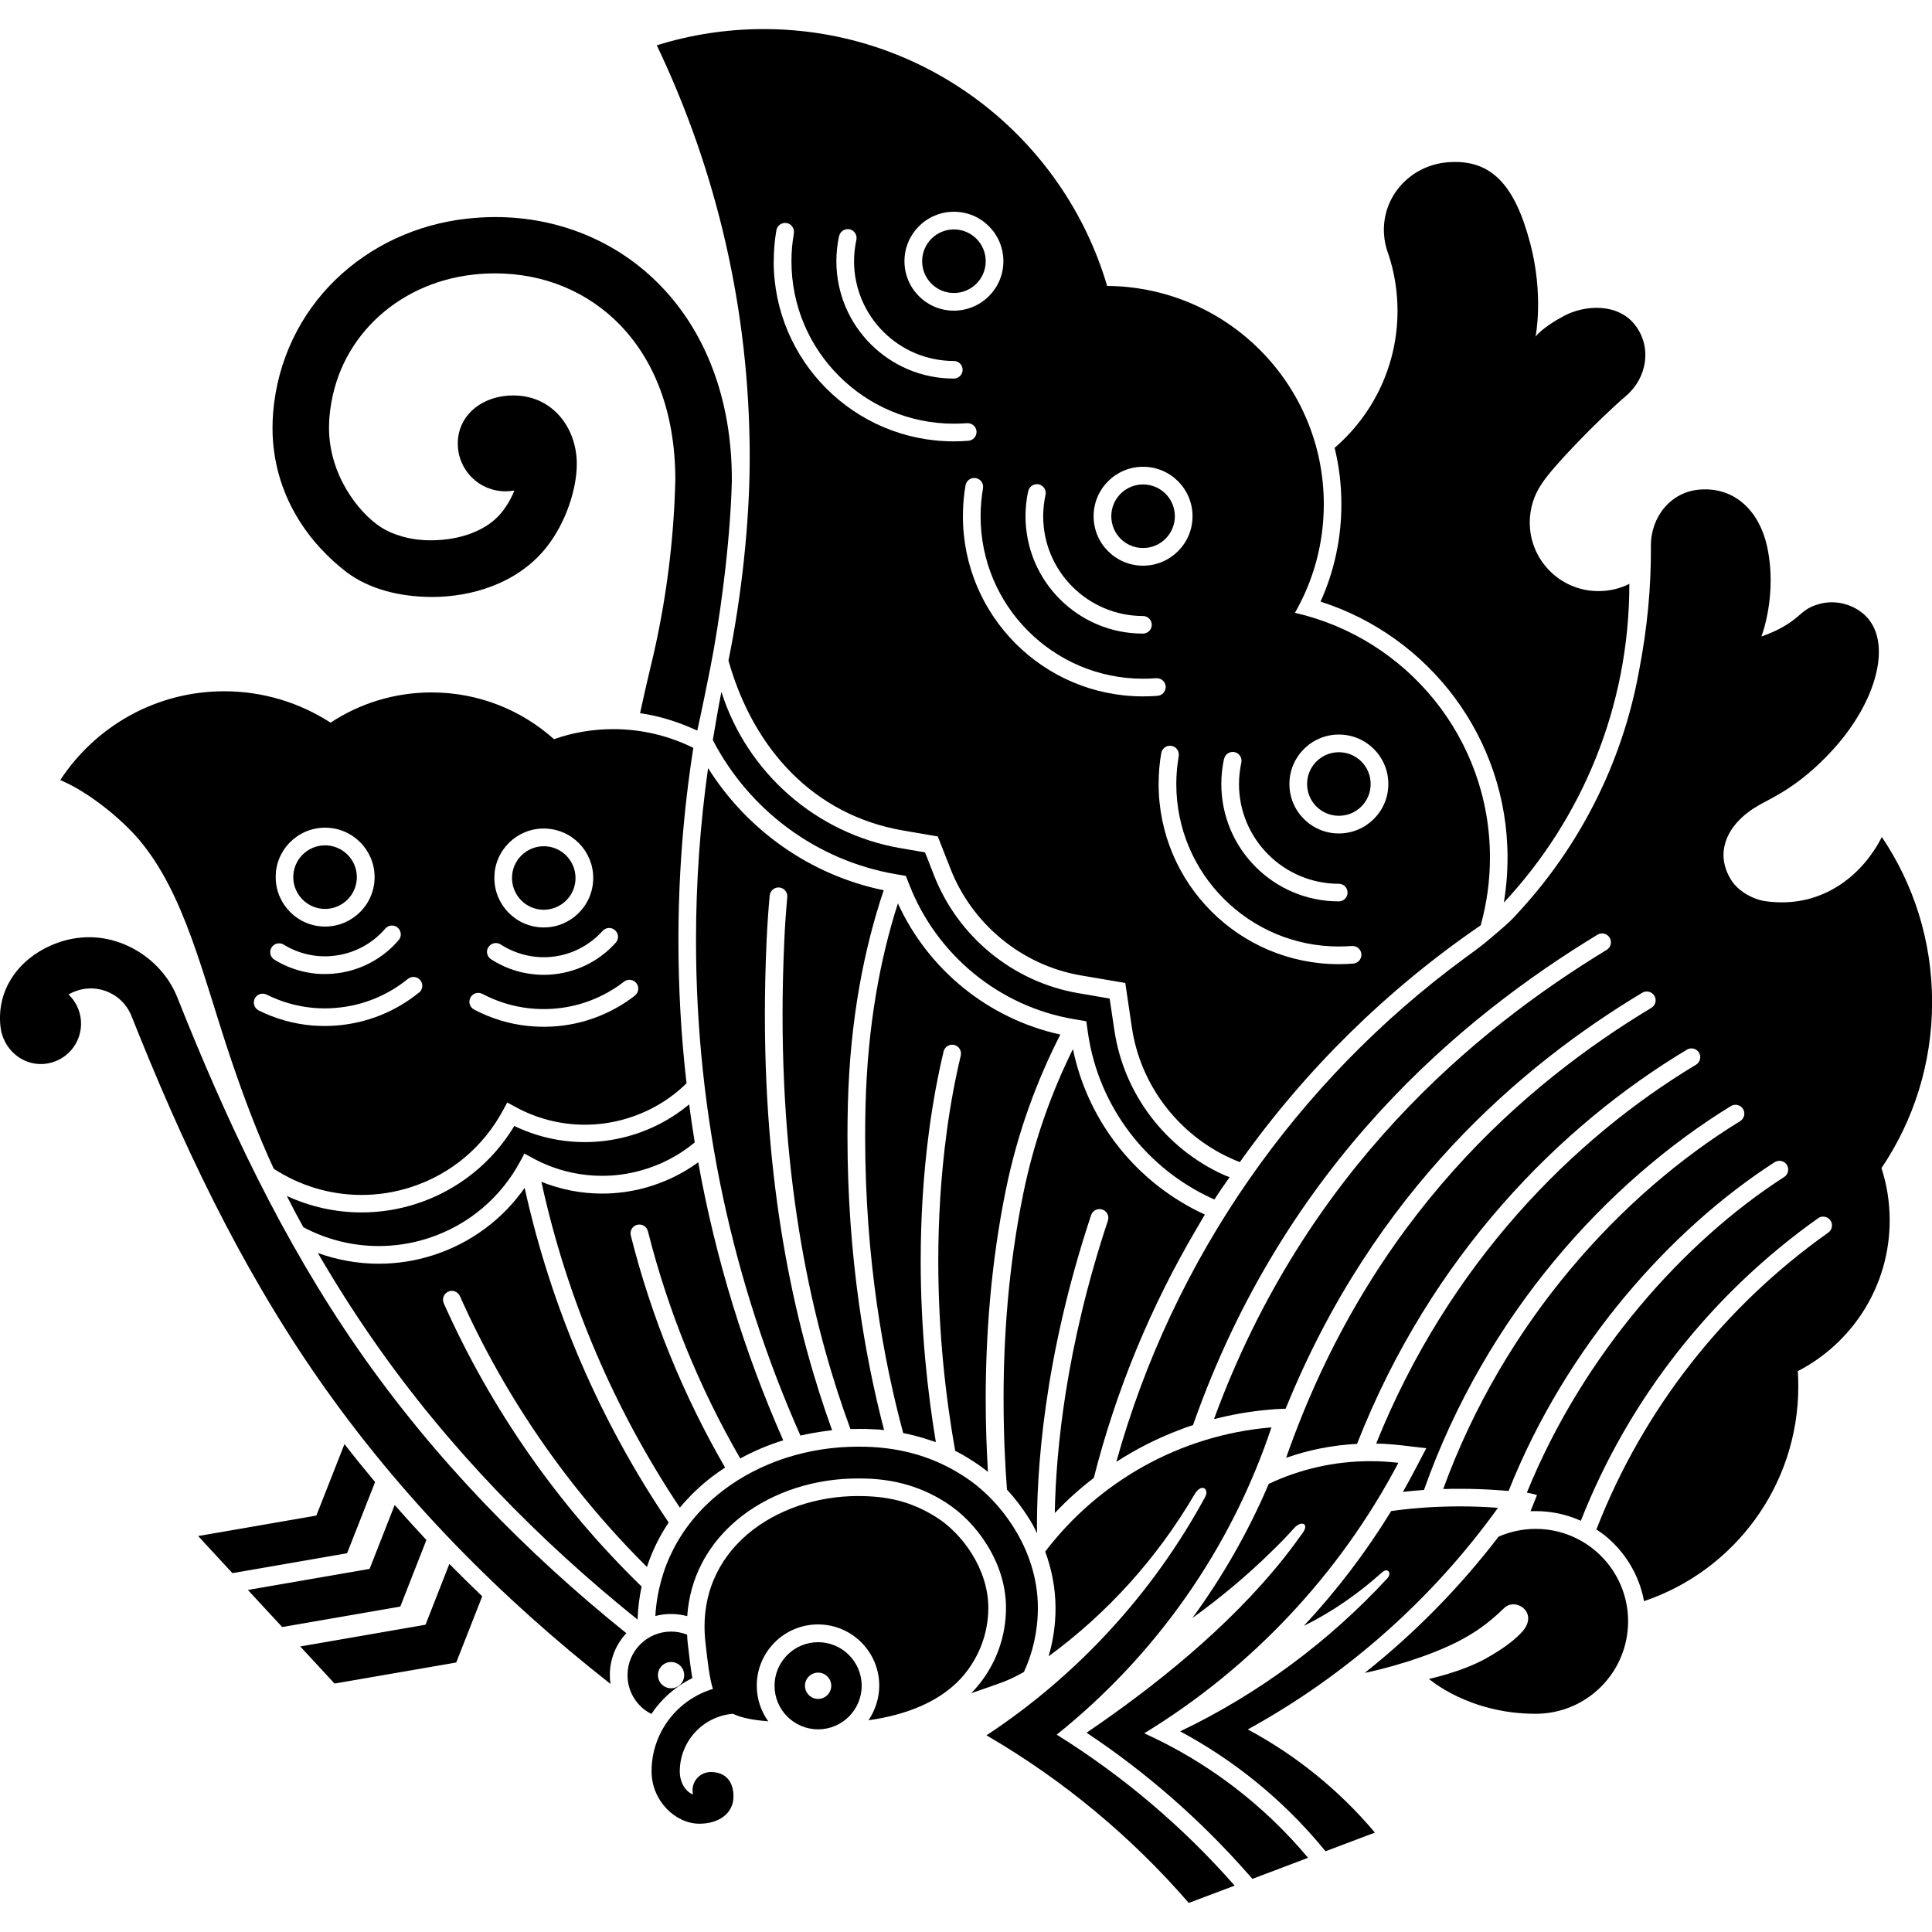
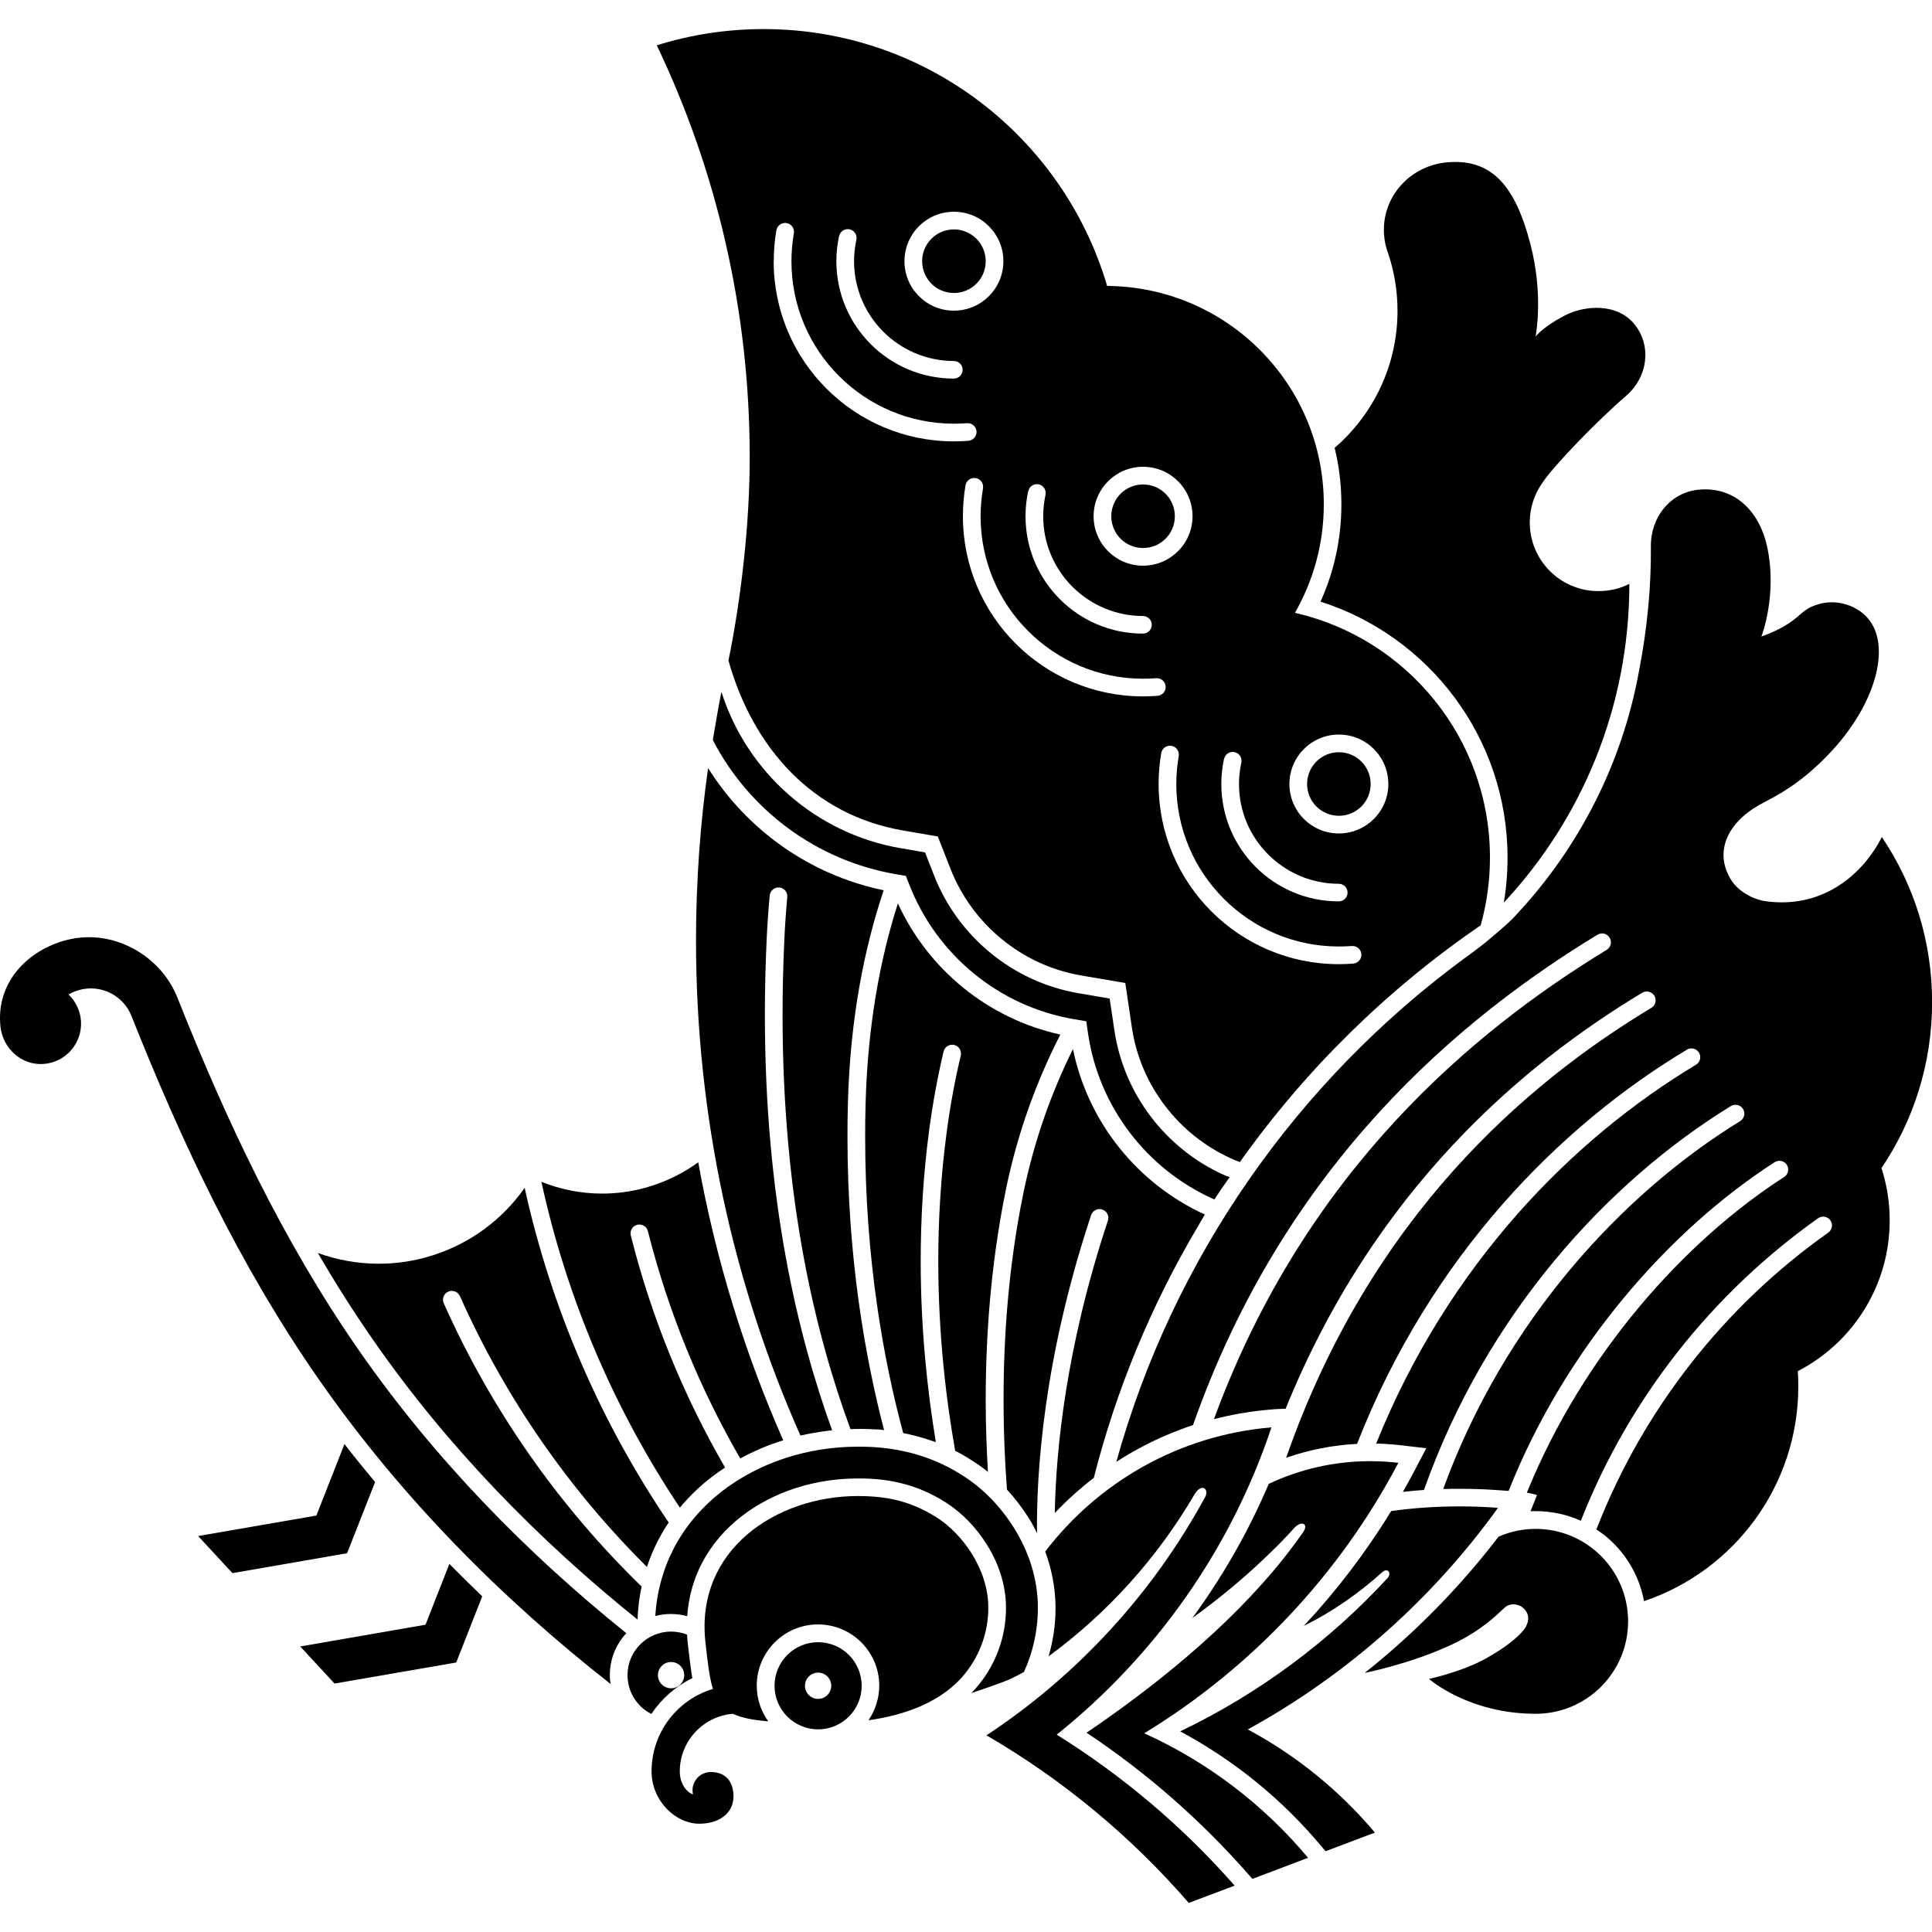
<svg xmlns="http://www.w3.org/2000/svg" id="_レイヤー_1" viewBox="0 0 200 200">
  <path d="m89.91,178.08c.68-1.01,1.11-2.27,1.11-3.58h0c0-3.5-2.84-6.34-6.34-6.34h0c-3.5,0-6.34,2.84-6.34,6.34h0c0,1.38.44,2.65,1.19,3.69-1.63-.13-2.8-.37-3.66-.78-3.07.25-5.49,2.82-5.5,5.96h0c0,1.25.68,2.15,1.37,2.39-.03-.14-.05-.28-.05-.43,0-1.04.84-1.89,1.89-1.89,1.62,0,2.35,1.08,2.35,2.52,0,1.74-1.48,2.83-3.53,2.83-2.48,0-4.95-2.37-4.95-5.42,0-4.03,2.67-7.43,6.35-8.53-.36-1.17-.54-2.73-.77-4.8-1.09-9.62,7.36-15.17,15.76-15.17,2.96,0,5.42.49,8.12,2.18,2.7,1.69,5.4,5.38,5.4,9.38,0,2.54-.88,4.88-2.34,6.73-2.38,3.03-6.33,4.4-10.06,4.92Z" />
  <path d="m84.69,170c-2.49,0-4.51,2.02-4.51,4.51s2.02,4.51,4.51,4.51,4.51-2.02,4.51-4.51-2.02-4.51-4.51-4.51Zm0,5.87c-.75,0-1.36-.61-1.36-1.36s.61-1.36,1.36-1.36,1.36.61,1.36,1.36-.61,1.36-1.36,1.36Zm-13.56-6.65c-.51-.2-1.07-.32-1.66-.32-2.49,0-4.51,2.02-4.51,4.51,0,1.76,1,3.28,2.47,4.02,1.05-1.58,2.52-2.87,4.24-3.71-.18-1.02-.3-2.15-.46-3.47-.04-.35-.07-.69-.08-1.03Zm-1.66,5.55c-.75,0-1.36-.61-1.36-1.36s.61-1.36,1.36-1.36,1.36.61,1.36,1.36-.61,1.36-1.36,1.36Z" />
  <path d="m155.68,93.41c.25-1.5.38-3.05.38-4.62h0c0-12.41-8.13-22.93-19.36-26.51h0c1.39-3.07,2.16-6.48,2.16-10.07h0c0-2.02-.24-3.98-.7-5.85,3.98-3.43,6.51-8.51,6.51-14.18,0-2.05-.33-4.02-.94-5.86-.26-.66-.42-1.38-.46-2.13-.22-3.86,2.74-7.08,6.59-7.39,4.62-.38,6.99,2.49,8.55,8.4,1.42,5.39.55,9.65.55,9.65,0,0,.65-.93,2.93-2.14,2.17-1.16,5.58-1.36,7.36.92,1.78,2.29,1.27,5.47-.92,7.35-2.99,2.57-7.62,7.36-8.71,9.07-.8,1.15-1.26,2.54-1.26,4.04,0,3.92,3.18,7.1,7.1,7.1,1.16,0,2.25-.26,3.21-.75,0,12.74-4.92,24.33-12.97,32.97Z" />
  <path d="m46.52,161.89l-2.47,6.3-12.97,2.25,3.55,3.84,12.6-2.18,2.69-6.85c-1.15-1.1-2.28-2.22-3.4-3.35Z" />
-   <path d="m40.86,155.79l-2.6,6.62-12.6,2.18,3.55,3.84,12.23-2.12,2.7-6.89c-1.11-1.19-2.21-2.4-3.29-3.63Z" />
  <path d="m35.66,149.49l-2.91,7.4-12.24,2.12,3.55,3.84,11.87-2.06,2.9-7.37c-1.08-1.29-2.14-2.6-3.17-3.93Z" />
  <path d="m63.2,174.32c-11.22-8.8-21.67-19.26-30.26-31.62h0c-8.26-11.88-14.21-24.65-19.32-37.5h0c-.7-1.79-2.41-2.88-4.22-2.88h0c-.55,0-1.1.1-1.65.31h0c-.23.09-.45.2-.66.32.73.69,1.21,1.64,1.29,2.71.17,2.3-1.55,4.3-3.85,4.48-2.3.17-4.23-1.6-4.48-3.85-.44-3.98,2.03-7.18,5.66-8.6h0c1.15-.45,2.35-.67,3.52-.67h0c3.85,0,7.66,2.49,9.15,6.29h0c5.03,12.65,10.83,25.05,18.76,36.46h0c7.86,11.3,17.4,21.02,27.7,29.3-1.06,1.13-1.71,2.65-1.71,4.33h0c0,.31.02.61.07.91Z" />
-   <path d="m108.2,160.62c.65,1.76,1.06,3.72,1.07,5.83h0c0,1.74-.25,3.42-.72,5.01,6.1-4.47,11.24-10.17,15.08-16.72.76-1.3,1.57-.59,1.13.22-5.41,9.97-13.21,18.46-22.64,24.68,7.91,4.6,14.99,10.48,20.94,17.35l4.75-1.79c-5.33-6.07-11.54-11.34-18.42-15.63,10.19-8.16,18.01-19.16,22.23-31.81-9.55.8-17.94,5.67-23.43,12.87Z" />
+   <path d="m108.2,160.62c.65,1.76,1.06,3.72,1.07,5.83c0,1.74-.25,3.42-.72,5.01,6.1-4.47,11.24-10.17,15.08-16.72.76-1.3,1.57-.59,1.13.22-5.41,9.97-13.21,18.46-22.64,24.68,7.91,4.6,14.99,10.48,20.94,17.35l4.75-1.79c-5.33-6.07-11.54-11.34-18.42-15.63,10.19-8.16,18.01-19.16,22.23-31.81-9.55.8-17.94,5.67-23.43,12.87Z" />
  <path d="m105.99,173.1c.93-2.02,1.45-4.28,1.45-6.65h0c0-3.17-1.04-5.98-2.46-8.26h0c-1.43-2.28-3.26-4.15-5.35-5.46h0c-3.46-2.22-7.14-2.97-10.62-2.97h0c-.08,0-.16,0-.24,0h0c-4.98.01-9.99,1.51-14.01,4.6h0c-2.01,1.56-3.77,3.54-5.01,5.93h0c-1.09,2.09-1.76,4.47-1.91,7,.52-.14,1.06-.21,1.62-.21h0c.58,0,1.14.08,1.68.22.14-2.01.68-3.87,1.53-5.49h0c1-1.93,2.43-3.55,4.1-4.85h0c3.36-2.59,7.67-3.91,12.02-3.91h0c.09,0,.15,0,.22,0h0c3.02,0,5.99.63,8.86,2.46h0c1.64,1.04,3.14,2.54,4.31,4.42h0c1.16,1.87,1.96,4.09,1.96,6.52h0s0,0,0,0h0c0,2.96-1.03,5.71-2.73,7.84h0c-.27.35-.56.67-.86.98,1.11-.37,2.2-.75,3.23-1.13.71-.26,1.45-.63,2.2-1.05Z" />
  <path d="m134.91,158.61c-.64.89-1.29,1.78-1.98,2.65-5.78,7.27-13.58,13.44-20.45,18.11h0c6.2,4.12,11.81,9.04,16.71,14.61h0l.46.52,5.76-2.18c-4.58-5.48-10.37-9.91-16.96-12.89,11.1-6.77,20.23-16.46,26.31-28-.95-.11-1.92-.17-2.9-.17-3.76,0-7.33.84-10.52,2.35-2.11,4.95-4.77,9.6-7.91,13.89,2.89-2.09,5.65-4.38,8.19-6.88.79-.77,1.57-1.55,2.3-2.38.79-.9,1.6-.51.98.37Z" />
  <path d="m143.67,163.33c-6.06,6.57-13.35,12-21.5,15.9h0c5.62,3.01,10.59,7.07,14.64,11.92h0l.41.49,5.11-1.93c-3.65-4.34-8.12-7.98-13.16-10.68,10.25-5.63,19.1-13.49,25.9-22.94-1.3-.1-2.61-.15-3.94-.15-2.41,0-4.78.16-7.11.48-2.62,4.27-5.65,8.25-9.05,11.89,2.96-1.46,5.66-3.35,8.09-5.53.62-.56,1,.08.61.54Z" />
  <path d="m155.14,159.07c1.17-.51,2.47-.8,3.83-.8,5.28,0,9.57,4.28,9.57,9.57s-4.28,9.57-9.57,9.57c-6.97,0-11.04-3.61-11.04-3.61,0,0,3.38-.72,5.88-2.11,1.96-1.09,3.2-2.1,3.85-2.87.55-.64.76-1.49.23-2.15-.53-.66-1.53-.81-2.15-.23-.84.78-2.36,2.33-5.38,3.77-4.24,2.01-9.09,2.97-9.09,2.97,5.18-4.11,9.83-8.85,13.86-14.1Z" />
-   <path d="m29.7,123.82c.54,1.08,1.1,2.14,1.7,3.22,2.37,1.26,5.05,1.95,7.8,1.95h0c1.68,0,3.38-.25,5.07-.79h0c4.28-1.37,7.61-4.3,9.58-7.97h0l.44-.81.81.44c2.18,1.2,4.66,1.86,7.23,1.86h0c1.3,0,2.62-.17,3.94-.53h0c2.14-.58,4.05-1.6,5.65-2.93-.21-1.3-.41-2.61-.58-3.93-1.81,1.5-3.96,2.65-6.38,3.31h0c-1.48.4-2.96.59-4.42.59h0c-2.57,0-5.06-.59-7.3-1.67h0c-2.22,3.7-5.76,6.65-10.19,8.07h0c-1.87.6-3.76.88-5.63.88h0c-2.7,0-5.33-.6-7.72-1.7Z" />
  <path d="m54.31,122.97c-2.23,3.18-5.49,5.69-9.48,6.97h0c-1.87.6-3.76.88-5.63.88h0c-2.17,0-4.3-.39-6.3-1.11.03.04.05.09.08.13,1.76,3.02,3.64,5.99,5.66,8.89h0c7.74,11.14,17.17,20.74,27.36,28.93.04-1.17.18-2.31.42-3.42-8.56-8.32-15.55-18.26-20.48-29.32h0c-.21-.46,0-1,.46-1.21h0c.46-.21,1,0,1.21.46h0c4.69,10.53,11.29,20.02,19.36,28.04.32-.97.71-1.9,1.17-2.78h0c.33-.63.69-1.24,1.08-1.82-7-10.34-12.13-22.05-14.91-34.65Z" />
  <path d="m56.04,122.32c2.67,12.25,7.6,23.65,14.34,33.75.99-1.19,2.09-2.25,3.28-3.16h0c.46-.35.92-.68,1.4-.99-4.3-7.43-7.61-15.49-9.76-24.02h0c-.12-.49.17-.99.66-1.11h0c.49-.12.99.17,1.11.66h0c2.11,8.35,5.35,16.25,9.56,23.53,1.43-.78,2.92-1.41,4.45-1.88-4.01-9.09-6.99-18.74-8.8-28.78-1.62,1.18-3.48,2.09-5.53,2.65h0c-1.48.4-2.96.59-4.42.59h0c-2.19,0-4.32-.43-6.29-1.22Z" />
  <path d="m145.2,154.44c.73-.08,1.47-.15,2.21-.2,6.43-18.18,19.02-31.91,31.77-39.74h0c.43-.26.99-.13,1.26.3h0c.26.43.13.99-.3,1.26h0c-12.23,7.51-24.4,20.69-30.74,38.08.31,0,.57,0,.94-.02.26,0,.53,0,.8,0h0c1.37,0,2.73.05,4.08.15h0l.95.07c5.97-15.02,16.82-27.13,27.54-34.03h0c.43-.27.99-.15,1.26.27h0c.27.42.15.99-.27,1.26h0c-10.27,6.6-20.79,18.28-26.64,32.68.7.12,1.05.25,1.05.25-.24.59-.44,1.08-.67,1.67.18,0,.35-.01.54-.01h0c1.66,0,3.24.36,4.67,1,4.99-12.69,13.6-23.55,24.56-31.32h0c.41-.29.98-.19,1.27.22h0c.29.41.19.98-.22,1.27h0c-10.7,7.57-19.09,18.18-23.94,30.57h0l-.07.15c.44.3.78.55.78.55,2.13,1.68,3.65,4.11,4.16,6.88,9.28-3.13,15.97-11.9,15.97-22.24,0-.53-.02-1.05-.05-1.57,5.65-2.92,9.51-8.81,9.51-15.61,0-1.89-.3-3.71-.85-5.41,3.31-4.9,5.24-10.81,5.24-17.17s-1.91-12.21-5.2-17.1c-1.98,3.87-5.68,6.76-10.33,6.76-.59,0-1.16-.04-1.73-.12-1.24-.17-2.79-1.01-3.51-2.15-1.79-2.79-.57-5.84,2.84-7.79,1.34-.77,4.16-1.91,7.65-5.73,4.62-5.06,6.2-11.21,3.33-13.93-1.14-1.08-2.95-1.64-4.67-1.18s-1.86,1.14-3.28,2.06c-1.33.86-2.77,1.32-2.77,1.32,0,0,1.69-4.32.58-9.36-.78-3.52-3.25-6.13-6.94-5.85-3.02.22-5.11,2.83-5.08,5.86.03,4.2-.36,8.41-1.23,12.93-1.75,9.62-6.25,18.3-12.65,25.16-.59.7-1.79,1.72-3.13,2.84-.69.57-1.61,1.24-2.34,1.77-17.23,12.69-30.11,30.93-35.99,52.09,2.04-1.32,4.22-2.43,6.52-3.3.63-.25,1.04-.39,1.42-.5,9.56-27.22,27.95-42.31,41.87-50.77h0c.43-.26.99-.13,1.26.31h0c.26.43.13.99-.31,1.26h0c-13.5,8.23-31.15,22.65-40.65,48.58,1.88-.49,3.82-.82,5.81-.99h0l.62-.05c.36-.01.7-.03.99-.04,9.19-22.69,24.52-35.61,36.91-43.06h0c.43-.26.99-.12,1.26.31h0c.26.43.12.99-.31,1.25h0c-12.95,7.8-29.07,21.57-37.81,46.58,2.32-.81,4.78-1.31,7.34-1.44,7.63-19.48,21.04-32.95,34.15-40.81h0c.43-.26.99-.12,1.25.31h0c.26.43.12.99-.31,1.25h0c-12.64,7.59-25.6,20.53-33.11,39.22.35,0,.66.02.9.03.55.03,1.1.08,1.64.14h0l2.65.31-1.24,2.36c-.38.73-.78,1.44-1.18,2.16" />
  <path d="m124.73,125.73c-6.92-3.16-12.09-9.49-13.66-17.13-2.16,4.37-4,9.36-5.15,15h0c-1.55,7.61-2.04,15.02-2.03,21.28h0c0,3.52.15,6.68.35,9.32.84.91,1.6,1.91,2.28,2.99.31.48.6,1.04.83,1.54-.07-6.25.66-18.06,5.6-32.94h0c.16-.48.68-.74,1.16-.58h0c.48.16.74.68.58,1.15h0c-4.36,13.13-5.38,23.81-5.5,30.27,1.25-1.32,2.6-2.54,4.04-3.64,2.33-9.17,5.94-17.83,10.63-25.78.22-.36.49-.85.87-1.49Z" />
  <path d="m109.78,107.1c-7.51-1.64-13.71-6.76-16.83-13.58-1.82,5.67-3.14,12.6-3.35,20.92h0c-.03,1.09-.04,2.16-.04,3.22h0c0,12.74,1.92,23.21,3.94,30.69.91.18,1.83.42,2.74.73.25.08.46.15.64.21-.86-5.18-1.57-11.6-1.57-18.75h0c0-4.29.25-8.86.88-13.57h0c.39-2.93.9-5.63,1.49-8.12h0c.12-.49.61-.79,1.1-.68h0c.49.12.79.61.68,1.1h0c-.58,2.43-1.08,5.07-1.46,7.94h0c-.62,4.63-.87,9.11-.87,13.33h0c0,7.6.81,14.36,1.75,19.65.58.29,1.15.62,1.72.99.57.36,1.14.76,1.67,1.19-.13-2.23-.23-4.75-.23-7.48h0c0-6.36.49-13.88,2.07-21.65h0c1.24-6.11,3.28-11.49,5.66-16.15Z" />
  <path d="m73.3,79.51c-.82,5.82-1.25,11.79-1.25,17.84,0,18.24,3.86,35.59,10.81,51.26.92-.21,1.84-.37,2.77-.49.19-.03.36-.05.51-.06-3.58-9.9-6.96-23.94-6.96-43.01h0c0-2.49.06-5.06.18-7.72h0c.07-1.48.17-3.05.32-4.63h0c.05-.5.49-.87.99-.83h0c.5.05.87.49.83.99h0c-.14,1.55-.25,3.09-.31,4.54h0c-.12,2.63-.18,5.18-.18,7.64h0c0,19.2,3.44,33.15,7.03,42.9.47-.01.99-.02.99-.02.47,0,.94.01,1.42.04.33,0,.69.03,1.07.08-1.97-7.55-3.79-17.9-3.79-30.39h0c0-1.07.01-2.16.04-3.27h0c.22-8.9,1.7-16.23,3.71-22.22-7.65-1.58-14.16-6.25-18.18-12.65Z" />
  <path d="m125.7,124.16c-.07-.03-.14-.06-.21-.09h0c-6.76-3.08-11.72-9.44-12.85-17.04l-.19-1.31-1.3-.22h0c-7.78-1.33-14.19-6.7-17-13.87l-.38-.96-1.02-.17h0c-8.27-1.42-15.22-6.68-18.96-13.89.28-1.67.57-3.37.89-4.99,2.64,8.33,9.78,14.68,18.54,16.18h0l2.54.44.94,2.4c2.46,6.28,8.11,11,14.91,12.17h0l3.26.56.49,3.28c.98,6.65,5.34,12.24,11.27,14.95h0c.21.1.44.17.66.26-.64.89-1.15,1.65-1.59,2.33" />
  <path d="m138.6,77.87c-1.82,0-3.29,1.47-3.29,3.29h.18s-.18,0-.18,0c0,1.82,1.47,3.29,3.29,3.29,1.82,0,3.29-1.47,3.29-3.29,0-1.82-1.47-3.29-3.29-3.29Zm-20.27-21.14c1.82,0,3.29-1.47,3.29-3.29,0-1.82-1.47-3.29-3.29-3.29-1.82,0-3.29,1.47-3.29,3.29h.18s-.18,0-.18,0c0,1.82,1.47,3.29,3.29,3.29Zm15.72,6.71c1.9-3.31,2.99-7.15,2.99-11.24,0-12.43-10.03-22.51-22.43-22.6-4.52-15.37-18.73-26.59-35.56-26.59-3.85,0-7.57.59-11.06,1.68,6.17,12.92,9.62,27.38,9.62,42.65,0,6.85-.88,14.58-2.2,21.04,2.56,9.1,8.78,16.01,18.12,17.6l3.55.61,1.32,3.36c2.23,5.69,7.36,9.98,13.52,11.03l4.57.78.68,4.59c.88,6.02,4.85,11.1,10.22,13.55.31.14.63.28.96.4h0c6.79-9.57,15.24-17.88,24.93-24.51.62-2.23.96-4.58.96-7.01,0-12.36-8.62-22.7-20.18-25.34Zm-7.33,15.12c.09-.43.47-.72.89-.72.06,0,.13,0,.19.02.43.09.72.47.72.89,0,.06,0,.13-.02.2-.15.71-.24,1.45-.24,2.21,0,5.7,4.63,10.32,10.33,10.33.51,0,.91.41.91.91,0,.51-.41.91-.91.91-6.72,0-12.16-5.44-12.16-12.16,0-.89.1-1.76.28-2.6Zm-8.39-30.24c2.83,0,5.12,2.29,5.12,5.12,0,2.83-2.29,5.11-5.12,5.12-2.83,0-5.12-2.29-5.12-5.12,0-2.83,2.29-5.12,5.12-5.12Zm-11.88,2.52c.09-.43.47-.72.89-.72.06,0,.13,0,.19.02.43.09.72.47.72.89,0,.06,0,.13-.02.2-.15.71-.24,1.45-.24,2.21,0,5.7,4.63,10.32,10.33,10.33.51,0,.91.41.91.91,0,.51-.41.91-.91.91-6.72,0-12.16-5.44-12.16-12.16,0-.89.1-1.76.28-2.6Zm-7.7-28.92c2.83,0,5.12,2.29,5.12,5.12,0,2.83-2.29,5.11-5.12,5.12-2.83,0-5.12-2.29-5.12-5.12,0-2.83,2.29-5.12,5.12-5.12Zm-11.88,2.52c.09-.43.47-.72.89-.72.06,0,.13,0,.19.02.43.09.72.47.72.89,0,.06,0,.13-.02.2-.15.71-.24,1.45-.24,2.21.01,5.7,4.63,10.32,10.33,10.33.51,0,.91.41.91.91,0,.51-.41.91-.91.91-6.72,0-12.16-5.44-12.16-12.16,0-.89.1-1.76.28-2.6Zm-6.77,2.6c0-1.09.09-2.16.27-3.2.08-.44.46-.76.9-.76.05,0,.1,0,.16.01.45.08.76.46.76.9,0,.05,0,.1-.01.16-.16.94-.25,1.9-.25,2.89,0,4.65,1.88,8.85,4.93,11.89,3.05,3.05,7.25,4.93,11.89,4.93.46,0,.91-.02,1.36-.05.03,0,.05,0,.07,0,.47,0,.87.36.91.84,0,.02,0,.05,0,.07,0,.47-.36.87-.84.91-.5.04-1,.06-1.51.06-10.3,0-18.65-8.35-18.65-18.65Zm38.23,45.05c-10.3,0-18.65-8.35-18.65-18.65,0-1.09.09-2.16.27-3.2.08-.44.46-.76.9-.76.05,0,.1,0,.16.01.45.08.76.46.76.9,0,.05,0,.1-.01.16-.16.94-.25,1.9-.25,2.89,0,4.65,1.88,8.85,4.93,11.89,3.05,3.05,7.25,4.93,11.89,4.93.46,0,.91-.02,1.36-.05.03,0,.05,0,.07,0,.47,0,.87.36.91.84,0,.02,0,.05,0,.07,0,.47-.36.87-.84.91-.5.04-1,.06-1.51.06Zm21.77,27.66c-.5.04-1,.06-1.51.06-10.3,0-18.65-8.35-18.65-18.65,0-1.09.09-2.16.27-3.2.08-.44.46-.76.9-.76.05,0,.1,0,.16.01.45.08.76.46.76.9,0,.05,0,.1-.01.16-.16.94-.25,1.9-.25,2.89,0,4.65,1.88,8.85,4.93,11.89,3.05,3.05,7.25,4.93,11.89,4.93.46,0,.91-.02,1.36-.05.03,0,.05,0,.07,0,.47,0,.87.36.91.84,0,.02,0,.05,0,.07,0,.47-.36.87-.84.91Zm-1.5-13.47c-2.83,0-5.12-2.29-5.12-5.12,0-2.83,2.29-5.12,5.12-5.12s5.12,2.29,5.12,5.12c0,2.83-2.29,5.11-5.12,5.12Zm-39.85-55.95c1.82,0,3.29-1.47,3.29-3.29,0-1.82-1.47-3.29-3.29-3.29-1.82,0-3.29,1.47-3.29,3.29h.18s-.18,0-.18,0c0,1.82,1.47,3.29,3.29,3.29Z" />
-   <path d="m55.93,94.16c1.81.19,3.43-1.11,3.63-2.91.19-1.81-1.11-3.43-2.91-3.63-1.81-.19-3.43,1.11-3.63,2.91l.18.02-.18-.02c-.19,1.81,1.11,3.43,2.91,3.63Zm15.84-16.74c-2.49-1.24-5.31-1.94-8.28-1.94-2.15,0-4.22.36-6.14,1.04-3.36-3.01-7.8-4.84-12.67-4.84-3.86,0-7.46,1.15-10.46,3.13-3.17-2.05-6.95-3.25-11.01-3.25-7.1,0-13.35,3.66-16.97,9.19,3.18,1.35,6.49,4.23,8.11,6.12,4.78,5.62,6.62,14.05,9.53,22.69,1.53,4.53,2.93,8.12,4.46,11.43,2.67,1.74,5.82,2.71,9.08,2.71,1.68,0,3.38-.25,5.07-.79,4.28-1.37,7.61-4.3,9.58-7.97l.44-.81.81.44c2.18,1.2,4.66,1.86,7.23,1.86,1.3,0,2.62-.17,3.94-.53,2.57-.7,4.81-2.02,6.58-3.76-.56-4.85-.84-9.78-.84-14.77,0-6.78.52-13.43,1.54-19.93Zm-43.22,12.95c.24-2.82,2.72-4.91,5.54-4.67,2.82.24,4.91,2.72,4.67,5.53-.24,2.82-2.72,4.9-5.53,4.67-2.82-.24-4.91-2.72-4.67-5.53Zm-.44,7.72c.26-.43.83-.57,1.26-.3,1.06.65,2.28,1.07,3.58,1.18.44.04.89.04,1.34,0,2.26-.18,4.23-1.25,5.59-2.84.33-.38.91-.43,1.29-.1.38.33.43.91.1,1.29-1.67,1.95-4.08,3.26-6.84,3.48-.55.04-1.1.04-1.64,0-1.59-.14-3.08-.65-4.38-1.45-.43-.26-.57-.83-.3-1.26Zm15.26,4.66c-2.35,1.91-5.28,3.15-8.52,3.41-.85.07-1.69.06-2.52,0-1.97-.17-3.85-.71-5.55-1.56-.45-.23-.63-.77-.41-1.23.22-.45.77-.63,1.23-.41,1.5.75,3.15,1.23,4.89,1.38.73.06,1.47.07,2.22,0,2.86-.22,5.44-1.32,7.51-3h0c.39-.32.97-.26,1.29.13.32.39.26.97-.13,1.29Zm7.83-12.42c.31-2.81,2.83-4.84,5.65-4.53,2.81.31,4.84,2.83,4.53,5.65-.31,2.81-2.83,4.83-5.64,4.53-2.81-.31-4.84-2.83-4.53-5.64Zm-.63,7.71c.27-.42.84-.55,1.26-.27,1.05.68,2.26,1.12,3.55,1.27.44.05.89.06,1.34.04,2.26-.12,4.25-1.15,5.66-2.71.34-.38.92-.41,1.29-.07.38.34.41.92.07,1.29-1.71,1.91-4.16,3.16-6.92,3.31-.55.03-1.1.01-1.64-.05-1.59-.17-3.07-.72-4.35-1.55-.42-.27-.55-.84-.27-1.26Zm15.15,5.03c-2.39,1.85-5.36,3.03-8.6,3.2-.85.04-1.7.02-2.52-.07-1.97-.21-3.83-.8-5.52-1.69-.45-.24-.62-.79-.38-1.24.24-.45.79-.62,1.24-.38,1.48.78,3.12,1.3,4.86,1.49.73.08,1.47.1,2.22.06,2.87-.15,5.47-1.19,7.58-2.82h0c.4-.31.97-.24,1.28.16.31.4.24.97-.16,1.28Zm-32.35-8.99c1.81.15,3.4-1.19,3.56-3,.15-1.81-1.19-3.4-3-3.56-1.81-.15-3.4,1.19-3.56,3l.18.02-.18-.02c-.15,1.81,1.19,3.4,3,3.56Z" />
-   <path d="m53.26,50.74c-.31.8-.75,1.57-1.31,2.28h0c-.75.94-1.8,1.66-3.08,2.16h0c-1.28.5-2.77.75-4.22.75h0c-2.26.03-4.16-.66-5.21-1.35-2.39-1.55-5.38-5.48-5.38-10.29h0c0-.35.01-.71.04-1.07h0c.34-4.1,2.07-7.51,4.71-10.09h0c2.64-2.57,6.2-4.26,10.16-4.7h0c.77-.09,1.53-.13,2.28-.13h0c5.05,0,9.63,1.89,13.02,5.42h0c3.37,3.54,5.63,8.8,5.64,15.93v.02h0c-.15,6.22-.93,12.29-2.27,18.14-.74,3.09-1.2,5.16-1.38,6.02,2.05.28,4.1.96,5.92,1.8,0,0,.42-1.8,1.36-6.54.92-4.62,2.05-12.66,2.22-19.28v-.05s0-.02,0-.02v-.07h0c.01-8.37-2.74-15.25-7.26-19.97h0c-4.51-4.73-10.72-7.24-17.25-7.23h0c-.97,0-1.95.06-2.94.17h0c-5.2.58-9.98,2.82-13.58,6.32h0c-3.61,3.5-6.02,8.3-6.46,13.8h0c-.04.52-.06,1.04-.06,1.54h0c0,3.51,1,6.59,2.46,9.08h0c1.46,2.5,3.36,4.43,5.22,5.86h0c2.39,1.78,5.49,2.53,8.77,2.56h0c2.1,0,4.27-.34,6.34-1.14h0c2.06-.8,4.03-2.08,5.54-3.97h0c2.04-2.56,3.17-6.06,3.17-8.68,0-3.92-2.81-7.51-7.38-7.03-2.77.3-4.94,2.19-4.94,4.94s2.21,4.94,4.94,4.94c.32,0,.64-.03.95-.09" />
</svg>